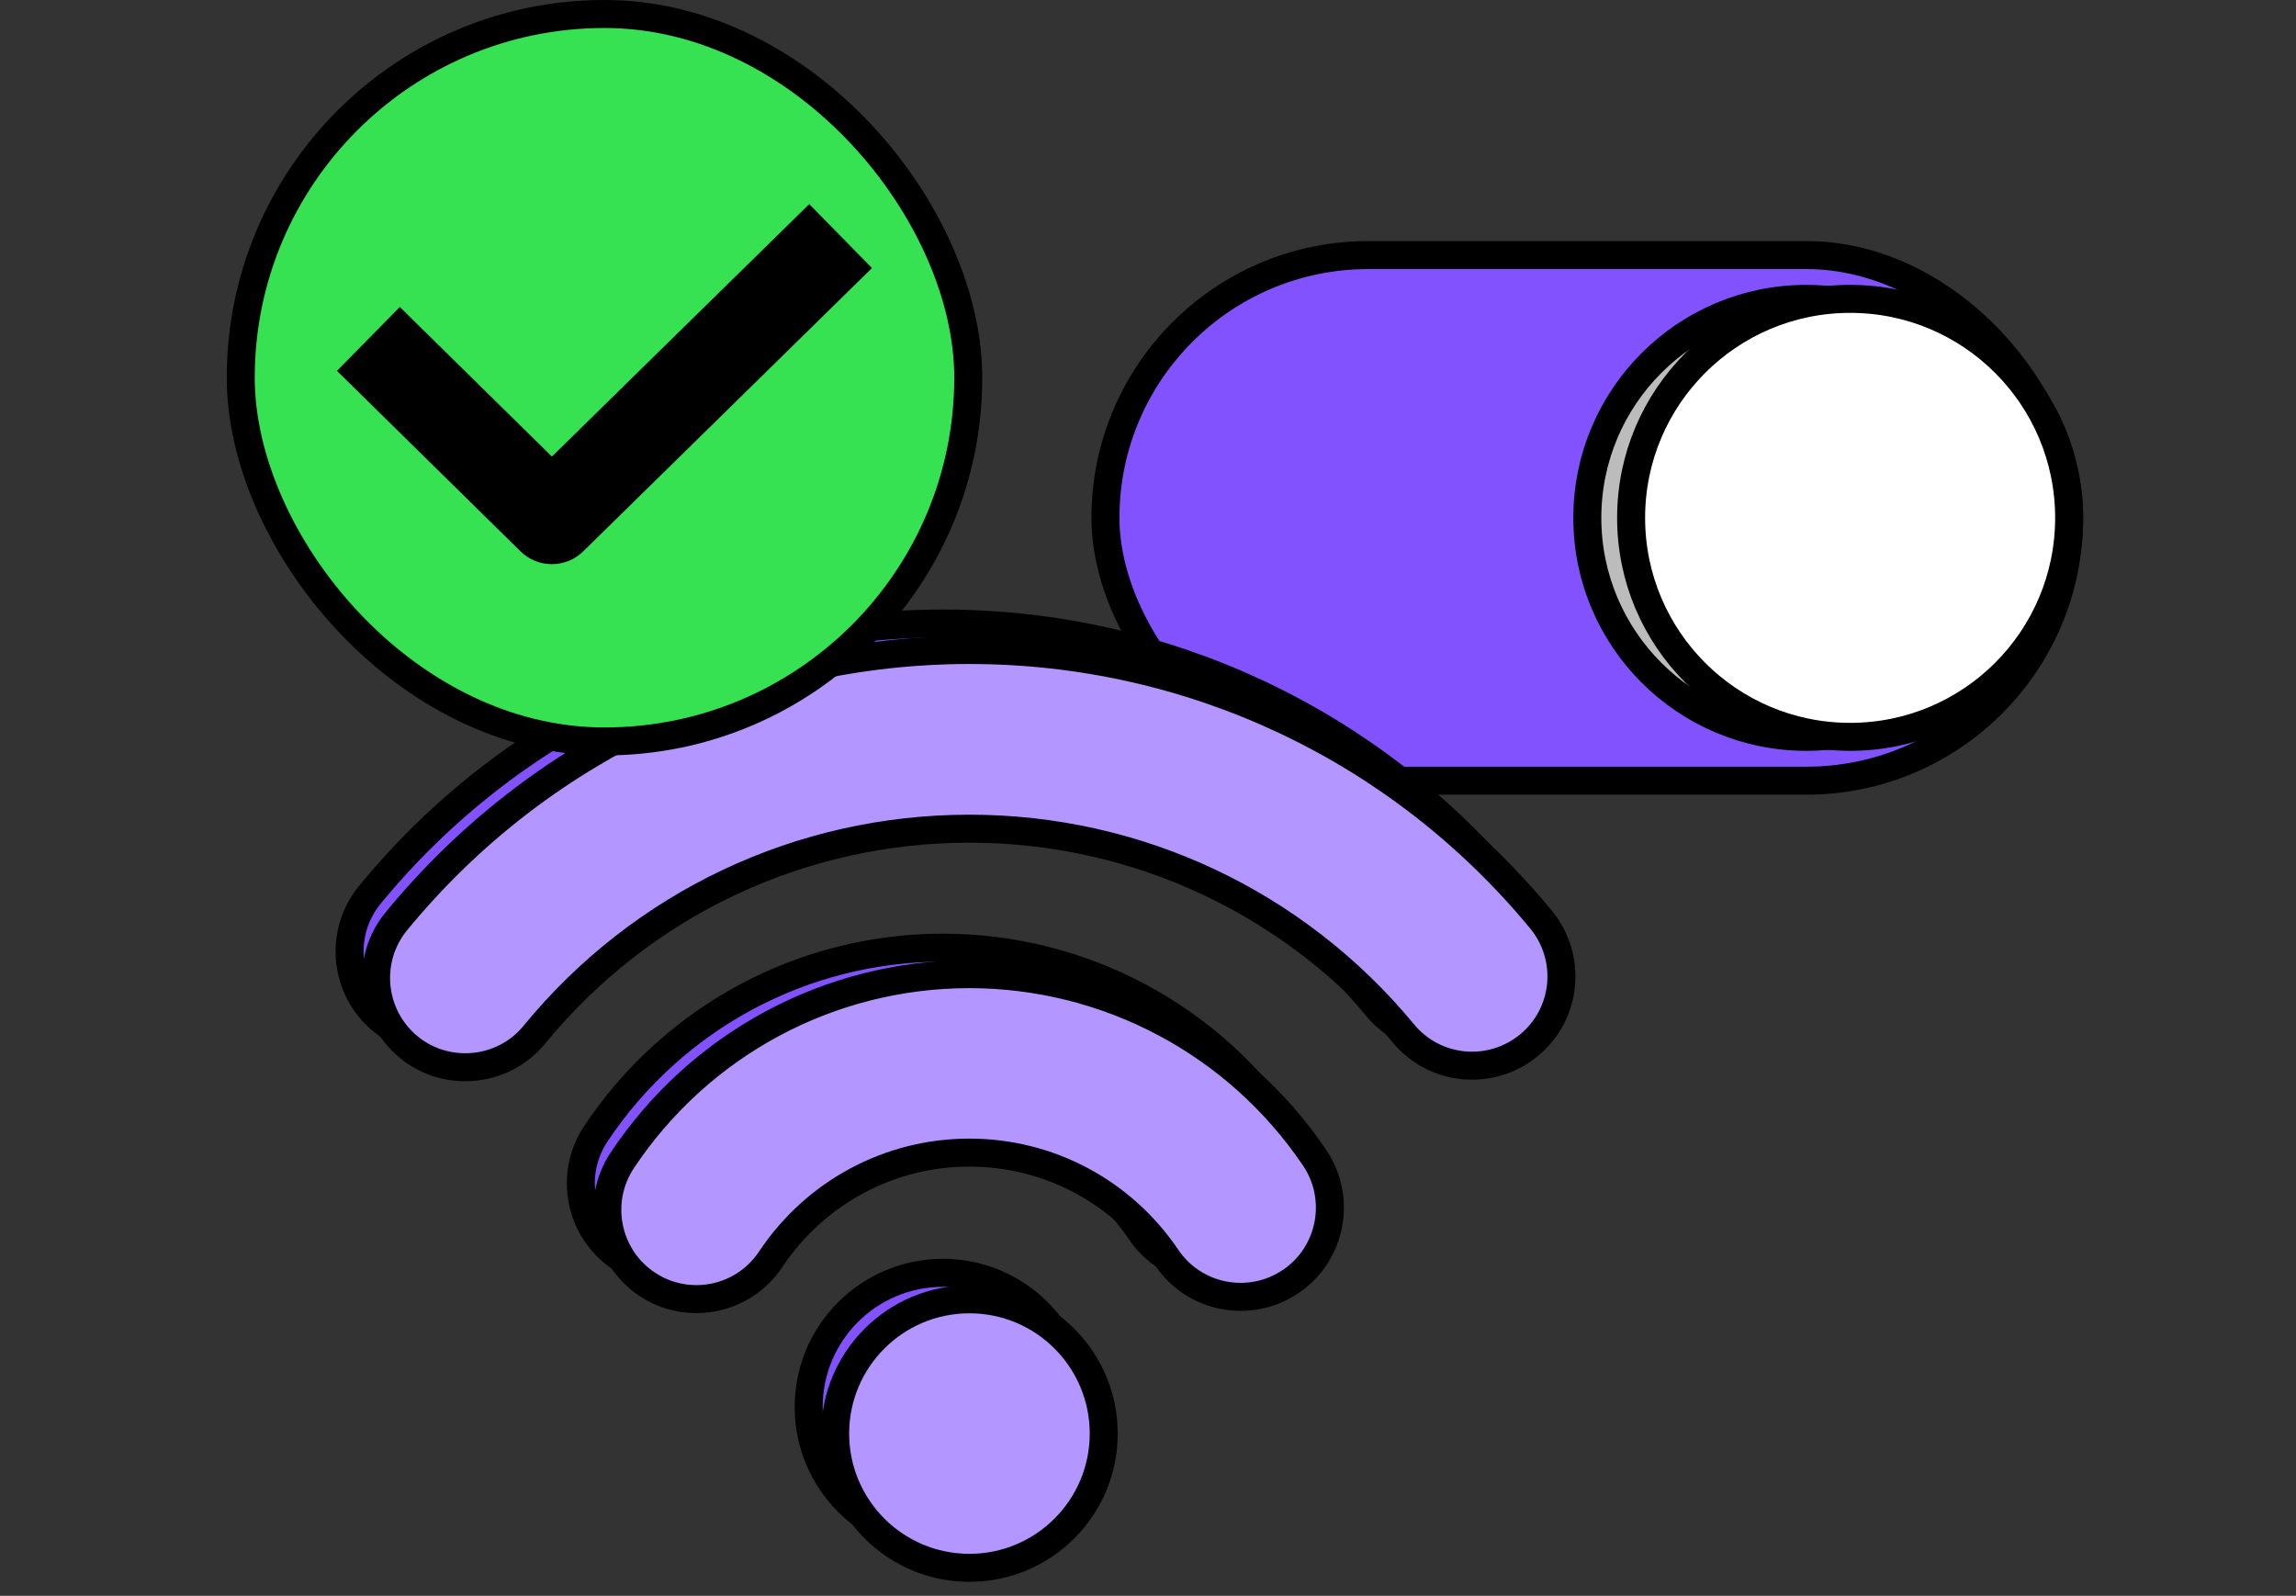
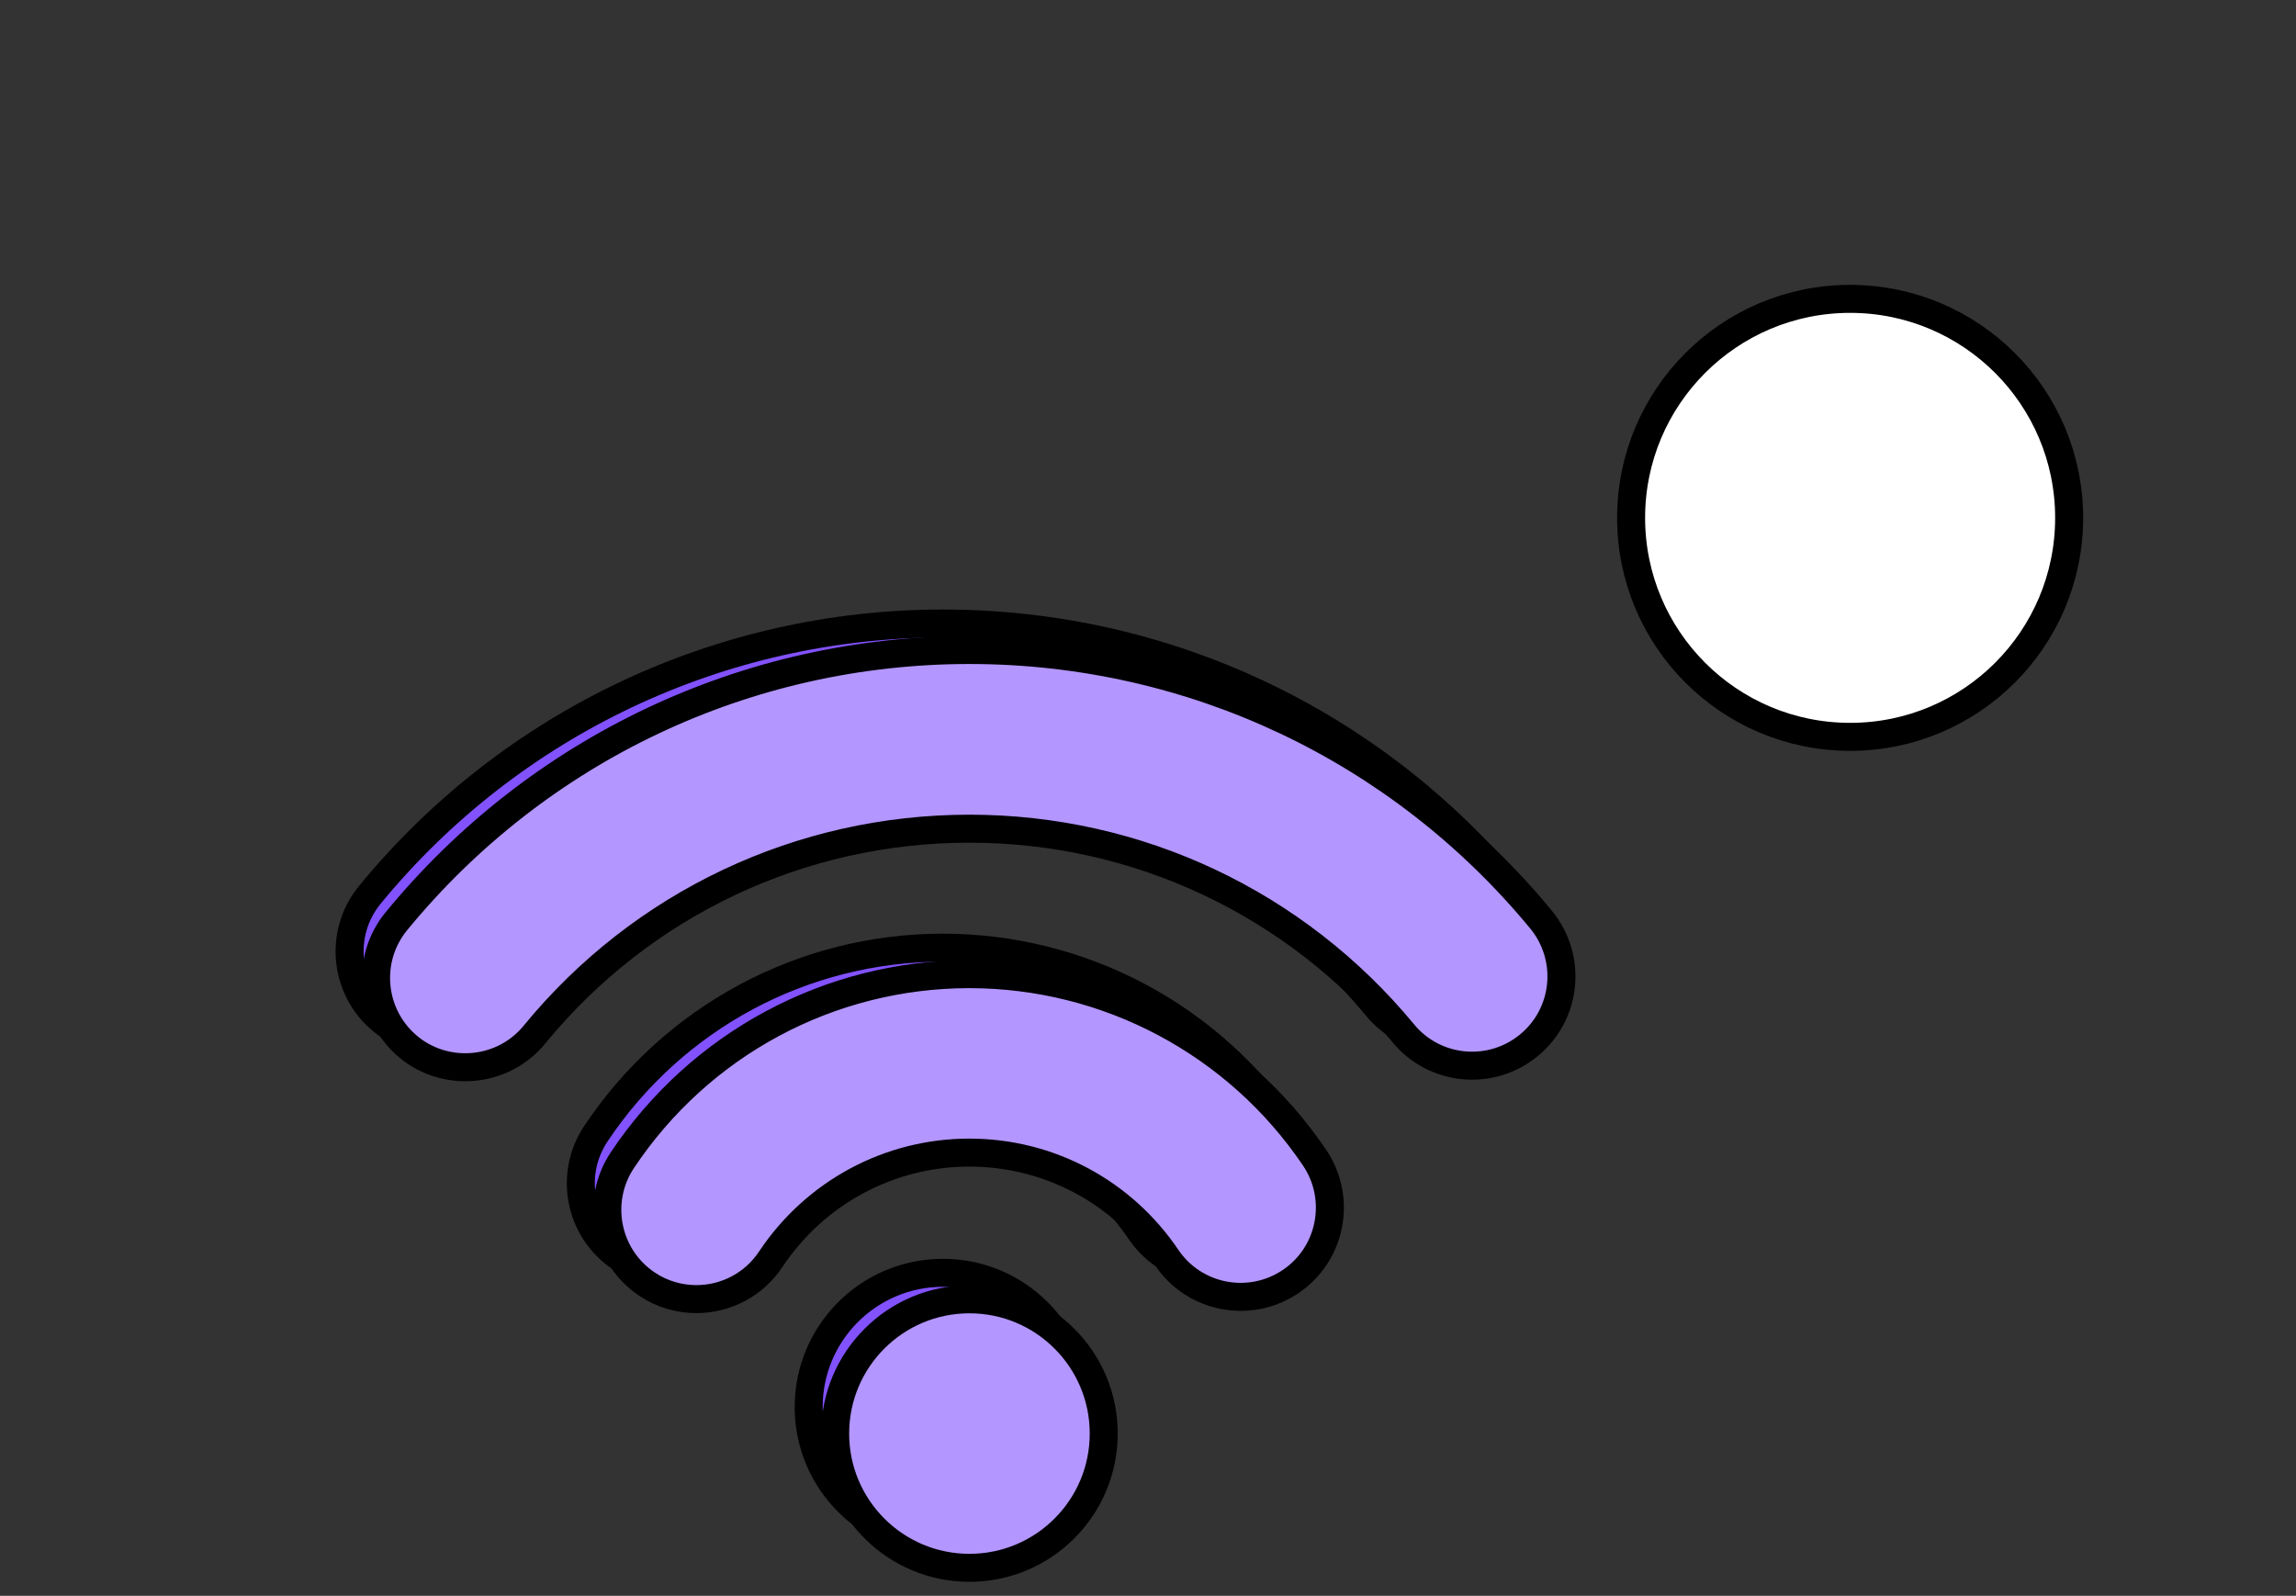
<svg xmlns="http://www.w3.org/2000/svg" width="82" height="57" viewBox="0 0 82 57" fill="none">
  <rect x="0" y="0" width="82" height="57" fill="#333333" stroke="none" />
-   <rect x="39.48" y="9.111" width="34.418" height="18.774" rx="9.387" fill="#8252FF" stroke="black" />
-   <ellipse cx="64.512" cy="18.497" rx="7.822" ry="7.822" fill="#BCBCBC" stroke="black" />
  <ellipse cx="66.076" cy="18.497" rx="7.822" ry="7.822" fill="white" stroke="black" />
  <path d="M33.677 45.463C31.028 45.463 28.881 47.609 28.881 50.258C28.881 52.907 31.028 55.054 33.677 55.054C36.326 55.054 38.472 52.907 38.472 50.258C38.472 47.609 36.326 45.463 33.677 45.463ZM54.089 31.898C49.039 25.778 41.602 22.271 33.677 22.271C25.752 22.271 18.257 25.807 13.207 31.964C12.093 33.325 12.29 35.333 13.65 36.454C14.24 36.941 14.96 37.174 15.673 37.174C16.598 37.174 17.515 36.774 18.14 36.01C21.975 31.331 27.637 28.653 33.677 28.653C39.688 28.653 45.335 31.316 49.17 35.959C50.291 37.32 52.299 37.509 53.66 36.388C55.021 35.268 55.21 33.259 54.089 31.898ZM33.677 33.849C28.685 33.849 24.049 36.337 21.277 40.5C20.302 41.97 20.702 43.949 22.165 44.924C22.71 45.288 23.322 45.456 23.926 45.456C24.959 45.456 25.971 44.953 26.582 44.029C28.168 41.65 30.817 40.223 33.67 40.223C36.522 40.223 39.135 41.628 40.721 43.971C41.703 45.434 43.69 45.812 45.146 44.83C46.608 43.847 46.987 41.861 46.004 40.405C43.232 36.301 38.618 33.849 33.67 33.849H33.677Z" fill="#8252FF" stroke="black" stroke-miterlimit="10" />
  <path d="M34.623 46.409C31.974 46.409 29.827 48.556 29.827 51.204C29.827 53.853 31.974 56 34.623 56C37.272 56 39.419 53.853 39.419 51.204C39.419 48.556 37.272 46.409 34.623 46.409ZM55.035 32.844C49.985 26.724 42.548 23.217 34.623 23.217C26.662 23.217 19.203 26.753 14.152 32.91C13.039 34.271 13.236 36.279 14.596 37.4C15.186 37.887 15.906 38.12 16.619 38.12C17.544 38.12 18.461 37.72 19.086 36.956C22.921 32.277 28.583 29.599 34.623 29.599C40.634 29.599 46.281 32.262 50.116 36.905C51.236 38.266 53.245 38.455 54.606 37.334C55.967 36.214 56.156 34.205 55.035 32.844ZM34.623 34.795C29.631 34.795 24.995 37.283 22.223 41.446C21.248 42.916 21.648 44.895 23.111 45.87C23.656 46.234 24.268 46.402 24.872 46.402C25.905 46.402 26.916 45.9 27.528 44.975C29.114 42.596 31.763 41.169 34.616 41.169C37.468 41.169 40.081 42.574 41.667 44.917C42.65 46.38 44.636 46.758 46.092 45.776C47.554 44.793 47.933 42.807 46.95 41.351C44.178 37.247 39.564 34.795 34.616 34.795H34.623Z" fill="#B396FF" stroke="black" stroke-miterlimit="10" />
-   <rect x="8.598" y="0.5" width="25.983" height="25.983" rx="12.992" fill="#36E152" stroke="black" />
-   <path fill-rule="evenodd" clip-rule="evenodd" d="M31.142 9.574L20.83 19.693C20.207 20.304 19.21 20.303 18.588 19.692L12.035 13.246L14.279 10.965L19.711 16.308L28.901 7.29L31.142 9.574Z" fill="black" />
</svg>